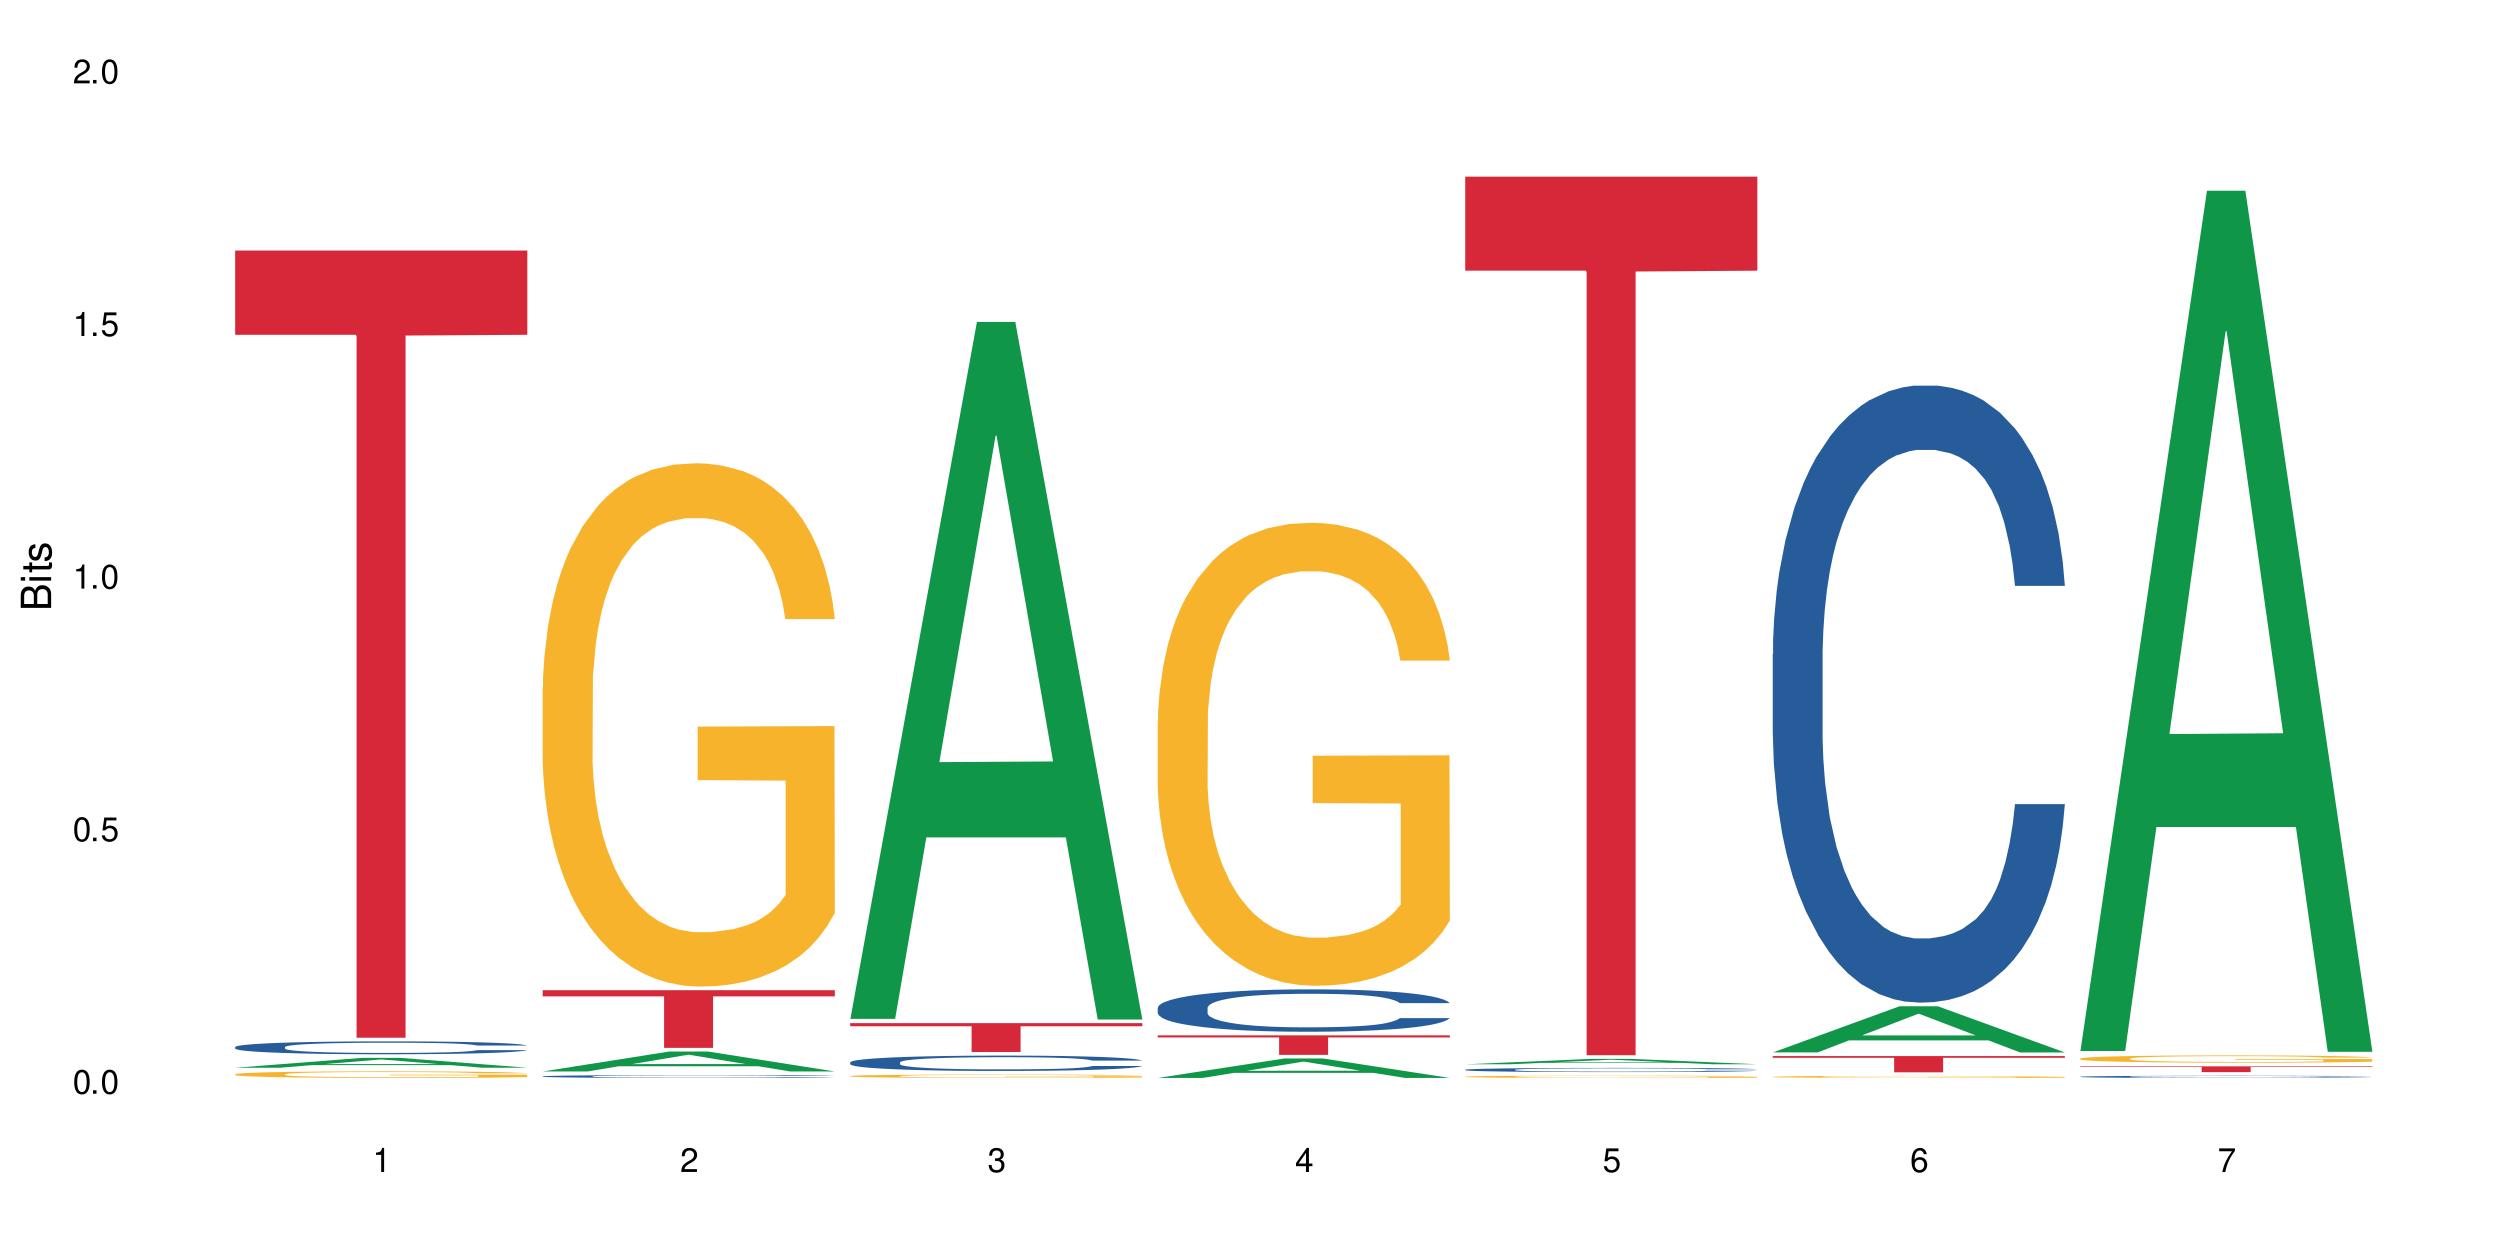
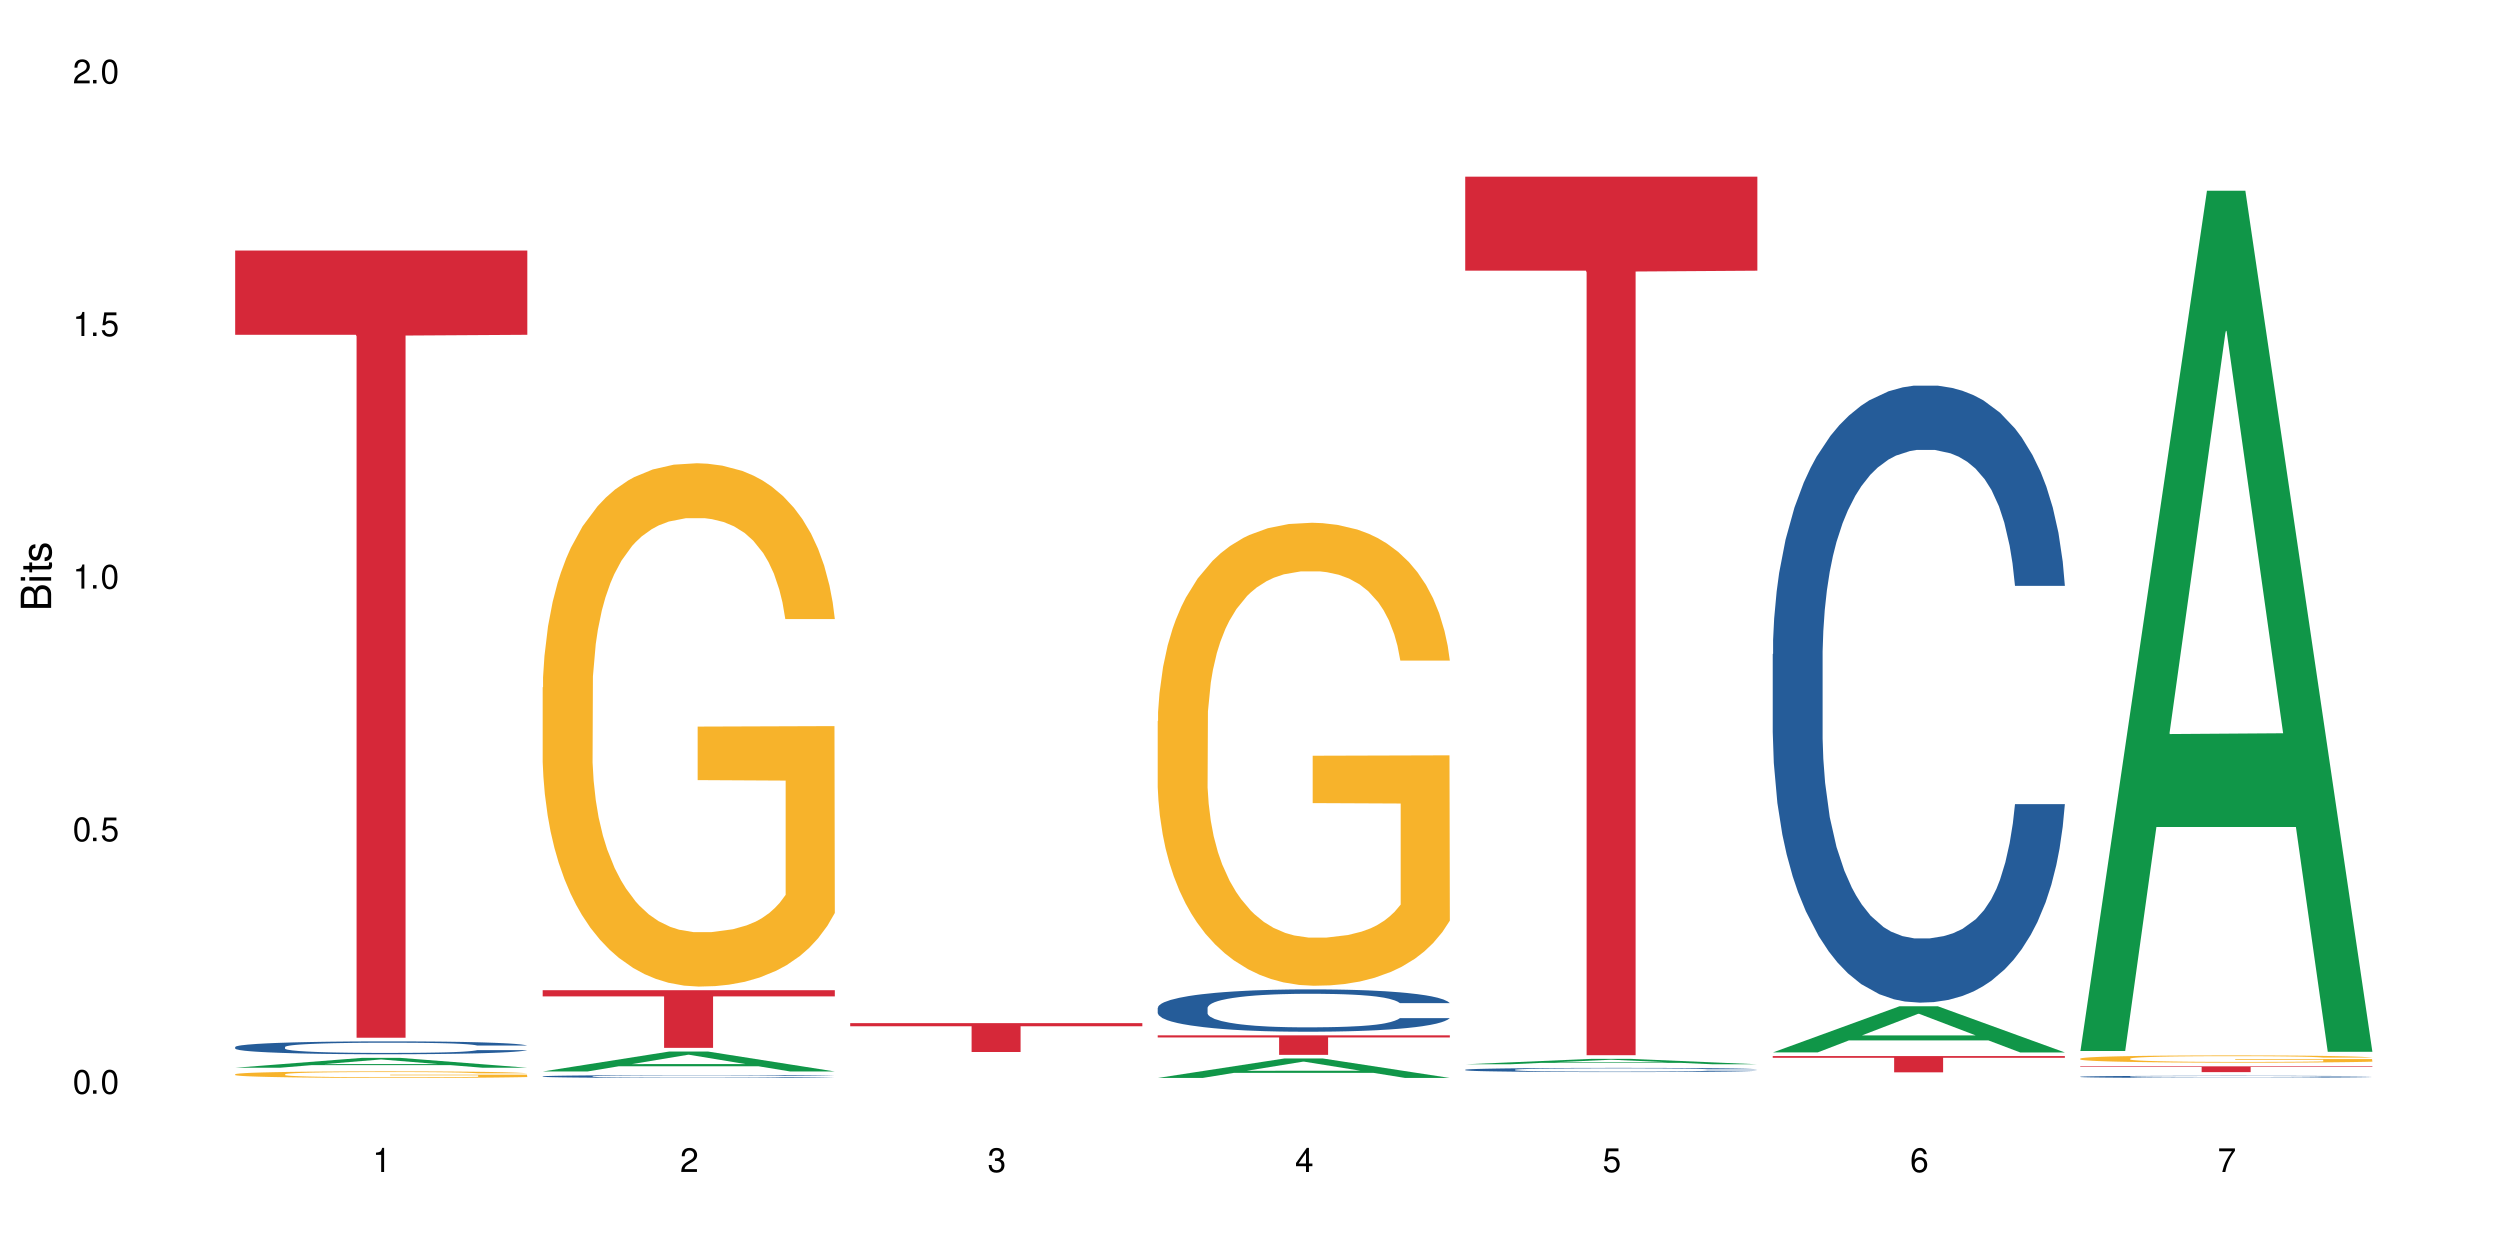
<svg xmlns="http://www.w3.org/2000/svg" xmlns:xlink="http://www.w3.org/1999/xlink" width="720" height="360" viewBox="0 0 720 360">
  <defs>
    <g>
      <g id="glyph-0-0">
</g>
      <g id="glyph-0-1">
        <path d="M 2.641 -6.938 C 2 -6.938 1.422 -6.656 1.078 -6.172 C 0.641 -5.562 0.406 -4.641 0.406 -3.359 C 0.406 -1.016 1.188 0.219 2.641 0.219 C 4.078 0.219 4.859 -1.016 4.859 -3.297 C 4.859 -4.641 4.656 -5.547 4.203 -6.172 C 3.844 -6.656 3.281 -6.938 2.641 -6.938 Z M 2.641 -6.188 C 3.547 -6.188 4 -5.25 4 -3.375 C 4 -1.406 3.562 -0.484 2.625 -0.484 C 1.734 -0.484 1.281 -1.438 1.281 -3.344 C 1.281 -5.25 1.734 -6.188 2.641 -6.188 Z M 2.641 -6.188 " />
      </g>
      <g id="glyph-0-2">
        <path d="M 1.828 -1 L 0.828 -1 L 0.828 0 L 1.828 0 Z M 1.828 -1 " />
      </g>
      <g id="glyph-0-3">
        <path d="M 4.562 -6.797 L 1.062 -6.797 L 0.547 -3.094 L 1.328 -3.094 C 1.719 -3.562 2.047 -3.734 2.578 -3.734 C 3.484 -3.734 4.062 -3.109 4.062 -2.094 C 4.062 -1.125 3.484 -0.531 2.578 -0.531 C 1.828 -0.531 1.375 -0.906 1.188 -1.672 L 0.328 -1.672 C 0.453 -1.109 0.547 -0.844 0.75 -0.594 C 1.125 -0.078 1.828 0.219 2.594 0.219 C 3.969 0.219 4.922 -0.781 4.922 -2.219 C 4.922 -3.562 4.031 -4.484 2.719 -4.484 C 2.25 -4.484 1.859 -4.359 1.469 -4.062 L 1.734 -5.969 L 4.562 -5.969 Z M 4.562 -6.797 " />
      </g>
      <g id="glyph-0-4">
        <path d="M 2.484 -4.938 L 2.484 0 L 3.328 0 L 3.328 -6.938 L 2.766 -6.938 C 2.469 -5.875 2.281 -5.734 0.984 -5.562 L 0.984 -4.938 Z M 2.484 -4.938 " />
      </g>
      <g id="glyph-0-5">
        <path d="M 4.859 -0.828 L 1.281 -0.828 C 1.359 -1.406 1.672 -1.781 2.5 -2.281 L 3.469 -2.828 C 4.406 -3.344 4.906 -4.062 4.906 -4.906 C 4.906 -5.484 4.672 -6.031 4.266 -6.406 C 3.859 -6.766 3.375 -6.938 2.719 -6.938 C 1.859 -6.938 1.219 -6.625 0.844 -6.031 C 0.609 -5.672 0.5 -5.234 0.484 -4.531 L 1.328 -4.531 C 1.359 -5.016 1.406 -5.281 1.531 -5.516 C 1.75 -5.938 2.188 -6.203 2.703 -6.203 C 3.469 -6.203 4.031 -5.641 4.031 -4.891 C 4.031 -4.344 3.719 -3.859 3.125 -3.516 L 2.234 -3 C 0.812 -2.172 0.406 -1.531 0.328 -0.016 L 4.859 -0.016 Z M 4.859 -0.828 " />
      </g>
      <g id="glyph-0-6">
        <path d="M 2.125 -3.188 L 2.578 -3.188 C 3.5 -3.188 3.984 -2.766 3.984 -1.922 C 3.984 -1.062 3.469 -0.531 2.594 -0.531 C 1.656 -0.531 1.203 -1 1.156 -2.016 L 0.312 -2.016 C 0.344 -1.453 0.438 -1.094 0.609 -0.781 C 0.953 -0.109 1.625 0.219 2.547 0.219 C 3.953 0.219 4.859 -0.625 4.859 -1.938 C 4.859 -2.828 4.516 -3.297 3.703 -3.594 C 4.344 -3.844 4.656 -4.328 4.656 -5.031 C 4.656 -6.219 3.875 -6.938 2.578 -6.938 C 1.203 -6.938 0.484 -6.172 0.453 -4.703 L 1.297 -4.703 C 1.312 -5.125 1.344 -5.359 1.453 -5.578 C 1.641 -5.969 2.062 -6.203 2.594 -6.203 C 3.344 -6.203 3.797 -5.75 3.797 -5 C 3.797 -4.516 3.609 -4.219 3.25 -4.047 C 3.016 -3.953 2.703 -3.922 2.125 -3.906 Z M 2.125 -3.188 " />
      </g>
      <g id="glyph-0-7">
        <path d="M 3.141 -1.672 L 3.141 0 L 3.984 0 L 3.984 -1.672 L 4.984 -1.672 L 4.984 -2.438 L 3.984 -2.438 L 3.984 -6.938 L 3.359 -6.938 L 0.266 -2.578 L 0.266 -1.672 Z M 3.141 -2.438 L 1 -2.438 L 3.141 -5.5 Z M 3.141 -2.438 " />
      </g>
      <g id="glyph-0-8">
        <path d="M 4.781 -5.125 C 4.609 -6.266 3.891 -6.938 2.844 -6.938 C 2.094 -6.938 1.422 -6.578 1.031 -5.953 C 0.594 -5.266 0.406 -4.422 0.406 -3.172 C 0.406 -2 0.578 -1.25 0.984 -0.641 C 1.359 -0.078 1.953 0.219 2.703 0.219 C 3.984 0.219 4.922 -0.75 4.922 -2.094 C 4.922 -3.375 4.062 -4.281 2.844 -4.281 C 2.172 -4.281 1.641 -4.031 1.281 -3.516 C 1.281 -5.234 1.828 -6.188 2.797 -6.188 C 3.391 -6.188 3.797 -5.797 3.938 -5.125 Z M 2.734 -3.531 C 3.547 -3.531 4.062 -2.953 4.062 -2.031 C 4.062 -1.156 3.484 -0.531 2.703 -0.531 C 1.922 -0.531 1.328 -1.188 1.328 -2.078 C 1.328 -2.938 1.906 -3.531 2.734 -3.531 Z M 2.734 -3.531 " />
      </g>
      <g id="glyph-0-9">
        <path d="M 4.984 -6.797 L 0.438 -6.797 L 0.438 -5.969 L 4.109 -5.969 C 2.5 -3.656 1.828 -2.234 1.328 0 L 2.219 0 C 2.594 -2.172 3.453 -4.047 4.984 -6.094 Z M 4.984 -6.797 " />
      </g>
      <g id="glyph-1-0">
</g>
      <g id="glyph-1-1">
        <path d="M 0 -0.953 L 0 -4.891 C 0 -5.719 -0.234 -6.344 -0.734 -6.797 C -1.188 -7.234 -1.812 -7.469 -2.5 -7.469 C -3.547 -7.469 -4.188 -7 -4.625 -5.875 C -4.984 -6.688 -5.625 -7.094 -6.531 -7.094 C -7.172 -7.094 -7.734 -6.859 -8.141 -6.391 C -8.562 -5.922 -8.75 -5.344 -8.75 -4.5 L -8.75 -0.953 Z M -4.984 -2.062 L -7.766 -2.062 L -7.766 -4.219 C -7.766 -4.844 -7.688 -5.203 -7.453 -5.5 C -7.219 -5.812 -6.859 -5.969 -6.375 -5.969 C -5.891 -5.969 -5.531 -5.812 -5.297 -5.5 C -5.062 -5.203 -4.984 -4.844 -4.984 -4.219 Z M -0.984 -2.062 L -4 -2.062 L -4 -4.781 C -4 -5.766 -3.438 -6.359 -2.484 -6.359 C -1.547 -6.359 -0.984 -5.766 -0.984 -4.781 Z M -0.984 -2.062 " />
      </g>
      <g id="glyph-1-2">
        <path d="M -6.281 -1.797 L -6.281 -0.797 L 0 -0.797 L 0 -1.797 Z M -8.75 -1.797 L -8.75 -0.797 L -7.484 -0.797 L -7.484 -1.797 Z M -8.75 -1.797 " />
      </g>
      <g id="glyph-1-3">
        <path d="M -6.281 -3.047 L -6.281 -2.016 L -8.016 -2.016 L -8.016 -1.016 L -6.281 -1.016 L -6.281 -0.172 L -5.469 -0.172 L -5.469 -1.016 L -0.719 -1.016 C -0.078 -1.016 0.281 -1.453 0.281 -2.234 C 0.281 -2.5 0.25 -2.719 0.188 -3.047 L -0.641 -3.047 C -0.609 -2.906 -0.594 -2.766 -0.594 -2.562 C -0.594 -2.141 -0.719 -2.016 -1.156 -2.016 L -5.469 -2.016 L -5.469 -3.047 Z M -6.281 -3.047 " />
      </g>
      <g id="glyph-1-4">
        <path d="M -4.531 -5.25 C -5.766 -5.25 -6.469 -4.422 -6.469 -2.969 C -6.469 -1.516 -5.719 -0.562 -4.547 -0.562 C -3.562 -0.562 -3.094 -1.062 -2.734 -2.562 L -2.516 -3.484 C -2.344 -4.188 -2.094 -4.469 -1.641 -4.469 C -1.047 -4.469 -0.641 -3.875 -0.641 -3 C -0.641 -2.453 -0.797 -2 -1.062 -1.75 C -1.25 -1.594 -1.422 -1.531 -1.875 -1.469 L -1.875 -0.406 C -0.422 -0.453 0.281 -1.266 0.281 -2.922 C 0.281 -4.5 -0.5 -5.516 -1.719 -5.516 C -2.656 -5.516 -3.172 -4.984 -3.469 -3.734 L -3.703 -2.766 C -3.891 -1.953 -4.156 -1.609 -4.594 -1.609 C -5.188 -1.609 -5.547 -2.125 -5.547 -2.938 C -5.547 -3.75 -5.203 -4.172 -4.531 -4.203 Z M -4.531 -5.25 " />
      </g>
    </g>
  </defs>
  <rect x="-72" y="-36" width="864" height="432" fill="rgb(100%, 100%, 100%)" fill-opacity="1" />
  <path fill-rule="nonzero" fill="rgb(6.275%, 58.824%, 28.235%)" fill-opacity="1" d="M 67.73 307.508 L 67.82 307.504 L 104.227 304.668 L 115.281 304.668 L 151.867 307.508 L 139.012 307.508 L 129.844 306.766 L 89.664 306.766 L 80.676 307.508 L 67.73 307.508 L 93.527 306.461 L 126.156 306.457 L 109.887 305.133 L 109.707 305.129 L 109.527 305.137 L 93.438 306.457 L 93.527 306.461 Z M 67.73 307.508 " />
  <path fill-rule="nonzero" fill="rgb(14.51%, 36.078%, 60%)" fill-opacity="1" d="M 67.73 301.531 L 67.832 301.527 L 67.832 301.445 L 68.141 301.316 L 68.859 301.156 L 69.578 301.043 L 71.426 300.844 L 73.988 300.648 L 76.656 300.5 L 78.605 300.41 L 80.352 300.344 L 84.352 300.219 L 86.918 300.156 L 89.688 300.098 L 93.074 300.039 L 95.535 300.004 L 101.078 299.949 L 105.18 299.926 L 108.363 299.918 L 115.238 299.918 L 119.34 299.93 L 122.316 299.949 L 125.598 299.973 L 128.371 300.004 L 133.191 300.078 L 137.5 300.176 L 139.449 300.23 L 142.527 300.336 L 144.891 300.438 L 146.531 300.523 L 148.379 300.648 L 150.02 300.801 L 151.25 300.977 L 151.867 301.121 L 137.5 301.121 L 136.785 300.984 L 135.961 300.879 L 134.422 300.742 L 132.883 300.645 L 130.73 300.543 L 128.781 300.48 L 126.113 300.414 L 123.754 300.375 L 121.289 300.344 L 118.93 300.324 L 114.414 300.305 L 109.184 300.305 L 107.234 300.309 L 103.23 300.336 L 101.078 300.359 L 98 300.41 L 95.844 300.453 L 93.281 300.52 L 91.535 300.578 L 89.379 300.668 L 87.84 300.746 L 86.098 300.855 L 85.07 300.941 L 84.148 301.035 L 83.328 301.148 L 82.711 301.266 L 82.301 301.391 L 82.094 301.516 L 82.094 302.039 L 82.301 302.16 L 82.812 302.305 L 84.148 302.512 L 86.098 302.691 L 88.355 302.832 L 90.508 302.934 L 91.742 302.984 L 93.383 303.035 L 95.945 303.105 L 99.641 303.172 L 101.797 303.199 L 105.078 303.227 L 108.465 303.242 L 112.98 303.242 L 116.98 303.227 L 119.648 303.211 L 122.418 303.184 L 126.215 303.125 L 128.574 303.07 L 130.629 303.008 L 132.168 302.941 L 133.191 302.887 L 134.73 302.781 L 135.961 302.668 L 136.887 302.547 L 137.5 302.434 L 151.867 302.434 L 151.25 302.57 L 150.328 302.699 L 149.402 302.801 L 147.969 302.918 L 146.324 303.023 L 143.965 303.141 L 142.016 303.219 L 139.449 303.305 L 137.09 303.371 L 134.527 303.426 L 130.73 303.496 L 128.266 303.527 L 125.598 303.559 L 122.418 303.586 L 118.418 303.609 L 114.109 303.625 L 110.105 303.629 L 105.797 303.621 L 102.617 303.605 L 98.41 303.574 L 93.176 303.516 L 89.379 303.449 L 86.406 303.387 L 83.84 303.316 L 80.969 303.227 L 77.273 303.078 L 75.016 302.961 L 73.477 302.867 L 71.734 302.734 L 70.5 302.617 L 69.066 302.426 L 68.039 302.188 L 67.73 302 Z M 67.73 301.531 " />
  <path fill-rule="nonzero" fill="rgb(96.863%, 70.196%, 16.863%)" fill-opacity="1" d="M 67.73 309.367 L 67.832 309.363 L 67.832 309.328 L 68.242 309.25 L 69.27 309.145 L 70.605 309.055 L 72.039 308.984 L 72.965 308.949 L 74.504 308.898 L 75.836 308.859 L 79.223 308.781 L 83.531 308.707 L 85.891 308.676 L 88.559 308.648 L 92.355 308.613 L 94.102 308.602 L 99.438 308.574 L 105.488 308.555 L 112.16 308.551 L 115.238 308.555 L 119.441 308.559 L 125.188 308.578 L 128.473 308.598 L 131.039 308.613 L 133.707 308.637 L 136.988 308.672 L 140.066 308.711 L 142.527 308.754 L 144.992 308.805 L 147.043 308.863 L 148.789 308.922 L 150.328 308.996 L 151.25 309.059 L 151.867 309.117 L 137.605 309.117 L 136.785 309.059 L 135.859 309.012 L 134.32 308.953 L 132.781 308.91 L 131.242 308.879 L 128.371 308.832 L 125.906 308.805 L 122.828 308.781 L 119.855 308.766 L 116.469 308.754 L 114.414 308.75 L 108.977 308.75 L 104.055 308.762 L 101.18 308.777 L 99.129 308.789 L 96.254 308.816 L 94.512 308.836 L 93.484 308.852 L 90.406 308.906 L 88.355 308.953 L 87.227 308.988 L 85.789 309.039 L 84.762 309.086 L 83.633 309.156 L 83.02 309.207 L 82.199 309.324 L 82.094 309.641 L 82.402 309.703 L 83.02 309.777 L 83.84 309.84 L 85.07 309.906 L 86.301 309.957 L 88.457 310.023 L 90.305 310.066 L 91.742 310.098 L 94.512 310.145 L 95.641 310.16 L 98.309 310.191 L 101.078 310.215 L 104.465 310.238 L 107.027 310.246 L 111.133 310.254 L 116.363 310.254 L 122.52 310.246 L 126.422 310.23 L 129.09 310.219 L 130.832 310.207 L 132.988 310.188 L 134.527 310.168 L 135.961 310.148 L 137.707 310.121 L 137.707 309.703 L 112.363 309.703 L 112.363 309.508 L 151.762 309.508 L 151.867 310.188 L 149.711 310.234 L 147.043 310.277 L 144.48 310.312 L 141.812 310.344 L 138.016 310.375 L 134.938 310.395 L 130.215 310.422 L 125.906 310.438 L 121.395 310.445 L 117.391 310.453 L 112.672 310.453 L 108.465 310.449 L 103.949 310.441 L 100.359 310.426 L 97.074 310.41 L 93.793 310.387 L 89.688 310.348 L 87.02 310.32 L 84.25 310.285 L 81.48 310.238 L 79.016 310.191 L 77.375 310.156 L 75.734 310.113 L 73.988 310.062 L 72.348 310.004 L 71.117 309.949 L 69.988 309.891 L 69.168 309.832 L 68.348 309.754 L 67.938 309.691 L 67.73 309.637 Z M 67.73 309.367 " />
  <path fill-rule="nonzero" fill="rgb(83.922%, 15.686%, 22.353%)" fill-opacity="1" d="M 67.73 72.152 L 151.867 72.152 L 151.867 96.422 L 116.801 96.637 L 116.801 298.875 L 102.695 298.875 L 102.695 96.848 L 102.488 96.422 L 67.73 96.422 Z M 67.73 72.152 " />
  <path fill-rule="nonzero" fill="rgb(6.275%, 58.824%, 28.235%)" fill-opacity="1" d="M 156.293 308.578 L 156.383 308.574 L 192.789 302.832 L 203.844 302.832 L 240.43 308.586 L 227.574 308.586 L 218.406 307.082 L 178.227 307.082 L 169.238 308.578 L 156.293 308.578 L 182.094 306.461 L 214.723 306.457 L 198.453 303.773 L 198.273 303.766 L 198.094 303.781 L 182.004 306.457 L 182.094 306.461 Z M 156.293 308.578 " />
  <path fill-rule="nonzero" fill="rgb(14.51%, 36.078%, 60%)" fill-opacity="1" d="M 156.293 309.988 L 156.398 309.984 L 156.398 309.969 L 156.703 309.938 L 157.422 309.902 L 158.141 309.879 L 159.988 309.832 L 162.555 309.789 L 165.223 309.758 L 167.172 309.738 L 168.914 309.723 L 172.918 309.695 L 175.48 309.68 L 178.25 309.668 L 181.637 309.656 L 184.102 309.648 L 189.641 309.637 L 193.746 309.629 L 207.902 309.629 L 210.879 309.633 L 214.164 309.641 L 216.934 309.648 L 221.754 309.664 L 226.066 309.684 L 228.016 309.695 L 231.094 309.719 L 233.453 309.742 L 235.094 309.762 L 236.941 309.789 L 238.582 309.824 L 239.812 309.863 L 240.43 309.895 L 226.066 309.895 L 225.348 309.867 L 224.527 309.844 L 222.988 309.812 L 221.449 309.789 L 219.293 309.766 L 217.344 309.754 L 214.676 309.738 L 212.316 309.73 L 209.855 309.723 L 207.492 309.719 L 202.98 309.715 L 195.797 309.715 L 191.797 309.723 L 189.641 309.727 L 186.562 309.738 L 184.406 309.746 L 181.844 309.762 L 180.098 309.773 L 177.945 309.793 L 176.406 309.812 L 174.66 309.836 L 173.633 309.855 L 172.711 309.875 L 171.891 309.902 L 171.273 309.93 L 170.863 309.957 L 170.66 309.984 L 170.66 310.102 L 170.863 310.129 L 171.379 310.16 L 172.711 310.207 L 174.66 310.246 L 176.918 310.277 L 179.074 310.301 L 180.305 310.309 L 181.945 310.324 L 184.512 310.336 L 188.203 310.352 L 190.359 310.359 L 193.641 310.363 L 197.027 310.367 L 201.543 310.367 L 205.543 310.363 L 208.211 310.359 L 210.98 310.355 L 214.777 310.344 L 217.137 310.328 L 219.191 310.316 L 220.73 310.301 L 221.754 310.289 L 223.293 310.266 L 224.527 310.238 L 225.449 310.215 L 226.066 310.188 L 240.43 310.188 L 239.812 310.219 L 238.891 310.246 L 237.969 310.27 L 236.531 310.297 L 234.891 310.32 L 232.527 310.348 L 230.578 310.363 L 228.016 310.383 L 225.656 310.395 L 223.09 310.41 L 219.293 310.426 L 216.832 310.434 L 214.164 310.438 L 210.98 310.445 L 206.98 310.449 L 202.672 310.453 L 194.359 310.453 L 191.18 310.449 L 186.973 310.441 L 181.738 310.43 L 177.945 310.414 L 174.969 310.398 L 172.402 310.387 L 169.531 310.363 L 165.836 310.332 L 163.578 310.305 L 162.039 310.285 L 160.297 310.254 L 159.066 310.23 L 157.629 310.188 L 156.602 310.133 L 156.293 310.09 Z M 156.293 309.988 " />
  <path fill-rule="nonzero" fill="rgb(96.863%, 70.196%, 16.863%)" fill-opacity="1" d="M 156.293 197.969 L 156.398 197.832 L 156.398 195.078 L 156.809 188.883 L 157.832 180.352 L 159.168 173.332 L 160.605 167.824 L 161.527 164.934 L 163.066 160.805 L 164.398 157.777 L 167.785 151.582 L 172.094 145.801 L 174.457 143.324 L 177.121 140.984 L 180.918 138.367 L 182.664 137.402 L 188 135.203 L 194.051 133.824 L 200.723 133.41 L 203.801 133.551 L 208.008 134.102 L 213.754 135.613 L 217.035 136.992 L 219.602 138.367 L 222.27 140.156 L 225.551 142.91 L 228.629 146.215 L 231.094 149.516 L 233.555 153.645 L 235.605 158.051 L 237.352 162.867 L 238.891 168.648 L 239.812 173.469 L 240.43 178.285 L 226.168 178.285 L 225.348 173.469 L 224.422 169.75 L 222.883 165.207 L 221.344 161.906 L 219.805 159.289 L 216.934 155.711 L 214.473 153.508 L 211.395 151.582 L 208.418 150.344 L 205.031 149.516 L 202.98 149.242 L 197.543 149.242 L 192.617 150.207 L 189.742 151.305 L 187.691 152.406 L 184.816 154.473 L 183.074 156.125 L 182.047 157.227 L 178.969 161.492 L 176.918 165.348 L 175.789 167.961 L 174.352 172.09 L 173.328 175.809 L 172.199 181.312 L 171.582 185.441 L 170.762 194.805 L 170.66 219.582 L 170.965 224.812 L 171.582 230.453 L 172.402 235.41 L 173.633 240.641 L 174.867 244.633 L 177.02 250 L 178.867 253.578 L 180.305 255.918 L 183.074 259.637 L 184.203 260.875 L 186.871 263.352 L 189.641 265.281 L 193.027 266.93 L 195.59 267.758 L 199.695 268.445 L 204.93 268.445 L 211.086 267.621 L 214.984 266.52 L 217.652 265.418 L 219.395 264.453 L 221.551 262.941 L 223.09 261.562 L 224.527 260.051 L 226.27 257.711 L 226.27 224.812 L 200.926 224.672 L 200.926 209.258 L 240.328 209.117 L 240.43 262.941 L 238.273 266.656 L 235.605 270.234 L 233.043 272.988 L 230.375 275.328 L 226.578 277.945 L 223.5 279.594 L 218.781 281.523 L 214.473 282.762 L 209.957 283.586 L 205.953 284 L 201.234 284.137 L 197.027 283.863 L 192.512 283.035 L 188.922 281.934 L 185.641 280.559 L 182.355 278.77 L 178.25 275.879 L 175.582 273.539 L 172.812 270.648 L 170.043 267.207 L 167.582 263.492 L 165.938 260.602 L 164.297 257.297 L 162.555 253.168 L 160.91 248.488 L 159.68 244.219 L 158.551 239.402 L 157.73 234.859 L 156.91 228.664 L 156.5 223.711 L 156.293 219.441 Z M 156.293 197.969 " />
  <path fill-rule="nonzero" fill="rgb(83.922%, 15.686%, 22.353%)" fill-opacity="1" d="M 156.293 285.18 L 240.43 285.18 L 240.43 286.957 L 205.363 286.973 L 205.363 301.789 L 191.258 301.789 L 191.258 286.988 L 191.051 286.957 L 156.293 286.957 Z M 156.293 285.18 " />
-   <path fill-rule="nonzero" fill="rgb(6.275%, 58.824%, 28.235%)" fill-opacity="1" d="M 244.859 293.438 L 244.949 293.246 L 281.352 92.719 L 292.41 92.719 L 328.992 293.625 L 316.141 293.625 L 306.969 241.18 L 266.789 241.18 L 257.801 293.438 L 244.859 293.438 L 270.656 219.488 L 303.285 219.297 L 287.016 125.543 L 286.836 125.352 L 286.656 125.918 L 270.566 219.297 L 270.656 219.488 Z M 244.859 293.438 " />
-   <path fill-rule="nonzero" fill="rgb(14.51%, 36.078%, 60%)" fill-opacity="1" d="M 244.859 305.941 L 244.961 305.938 L 244.961 305.84 L 245.27 305.688 L 245.988 305.492 L 246.703 305.359 L 248.551 305.121 L 251.117 304.891 L 253.785 304.715 L 255.734 304.609 L 257.477 304.527 L 261.48 304.379 L 264.043 304.301 L 266.816 304.234 L 270.199 304.164 L 272.664 304.125 L 278.203 304.059 L 282.309 304.031 L 285.488 304.02 L 292.363 304.02 L 296.469 304.035 L 299.441 304.055 L 302.727 304.09 L 305.496 304.125 L 310.32 304.215 L 314.629 304.328 L 316.578 304.391 L 319.656 304.516 L 322.016 304.637 L 323.656 304.742 L 325.504 304.891 L 327.145 305.074 L 328.379 305.281 L 328.992 305.453 L 314.629 305.453 L 313.91 305.293 L 313.09 305.168 L 311.551 305 L 310.012 304.883 L 307.855 304.766 L 305.906 304.691 L 303.238 304.613 L 300.879 304.566 L 298.418 304.527 L 296.059 304.504 L 291.543 304.48 L 286.309 304.48 L 284.359 304.488 L 280.359 304.52 L 278.203 304.551 L 275.125 304.605 L 272.973 304.656 L 270.406 304.738 L 268.66 304.809 L 266.508 304.914 L 264.969 305.004 L 263.223 305.137 L 262.199 305.238 L 261.273 305.352 L 260.453 305.484 L 259.84 305.629 L 259.426 305.777 L 259.223 305.922 L 259.223 306.547 L 259.426 306.691 L 259.941 306.863 L 261.273 307.109 L 263.223 307.324 L 265.48 307.492 L 267.637 307.613 L 268.867 307.672 L 270.508 307.734 L 273.074 307.816 L 276.77 307.898 L 278.922 307.93 L 282.207 307.961 L 285.59 307.977 L 290.105 307.977 L 294.109 307.961 L 296.773 307.941 L 299.547 307.91 L 303.344 307.84 L 305.703 307.777 L 307.754 307.699 L 309.293 307.621 L 310.32 307.559 L 311.859 307.434 L 313.09 307.293 L 314.012 307.152 L 314.629 307.016 L 328.992 307.016 L 328.379 307.18 L 327.453 307.336 L 326.531 307.453 L 325.094 307.594 L 323.453 307.719 L 321.094 307.859 L 319.145 307.953 L 316.578 308.055 L 314.219 308.129 L 311.652 308.199 L 307.855 308.281 L 305.395 308.32 L 302.727 308.355 L 299.547 308.391 L 295.543 308.418 L 291.234 308.434 L 287.234 308.438 L 282.926 308.43 L 279.742 308.414 L 275.535 308.379 L 270.305 308.305 L 266.508 308.227 L 263.531 308.152 L 260.965 308.07 L 258.094 307.961 L 254.398 307.785 L 252.145 307.645 L 250.605 307.531 L 248.859 307.375 L 247.629 307.234 L 246.191 307.008 L 245.164 306.723 L 244.859 306.5 Z M 244.859 305.941 " />
-   <path fill-rule="nonzero" fill="rgb(96.863%, 70.196%, 16.863%)" fill-opacity="1" d="M 244.859 309.898 L 244.961 309.895 L 244.961 309.879 L 245.371 309.84 L 246.398 309.785 L 247.73 309.738 L 249.168 309.703 L 250.09 309.684 L 251.629 309.656 L 252.965 309.637 L 256.348 309.598 L 260.66 309.559 L 263.02 309.543 L 265.688 309.527 L 269.484 309.512 L 271.227 309.508 L 276.562 309.492 L 282.617 309.484 L 289.285 309.48 L 292.363 309.48 L 296.57 309.484 L 302.316 309.496 L 305.598 309.504 L 308.164 309.512 L 310.832 309.523 L 314.117 309.543 L 317.195 309.562 L 322.117 309.609 L 324.172 309.641 L 325.914 309.672 L 327.453 309.707 L 328.379 309.738 L 328.992 309.77 L 314.73 309.77 L 313.91 309.738 L 312.988 309.715 L 311.449 309.688 L 309.91 309.664 L 308.371 309.648 L 305.496 309.625 L 303.035 309.609 L 299.957 309.598 L 296.98 309.59 L 293.594 309.586 L 291.543 309.582 L 286.105 309.582 L 281.18 309.59 L 278.309 309.598 L 276.254 309.602 L 273.383 309.617 L 271.637 309.625 L 270.613 309.633 L 267.535 309.66 L 265.48 309.688 L 264.352 309.703 L 262.918 309.73 L 261.891 309.754 L 260.762 309.789 L 260.145 309.816 L 259.324 309.875 L 259.223 310.035 L 259.531 310.07 L 260.145 310.105 L 260.965 310.141 L 262.199 310.172 L 263.43 310.199 L 265.582 310.234 L 267.43 310.258 L 268.867 310.273 L 271.637 310.297 L 272.766 310.305 L 275.434 310.32 L 278.203 310.332 L 281.59 310.344 L 284.156 310.348 L 288.258 310.352 L 293.492 310.352 L 299.648 310.348 L 303.547 310.34 L 306.215 310.332 L 307.961 310.328 L 310.113 310.316 L 311.652 310.309 L 313.09 310.297 L 314.832 310.281 L 314.832 310.07 L 289.492 310.07 L 289.492 309.969 L 328.891 309.969 L 328.992 310.316 L 326.84 310.34 L 324.172 310.363 L 321.605 310.383 L 318.938 310.398 L 315.141 310.414 L 312.062 310.426 L 307.344 310.438 L 303.035 310.445 L 298.52 310.449 L 294.52 310.453 L 285.59 310.453 L 281.078 310.445 L 277.484 310.441 L 274.203 310.43 L 270.918 310.418 L 266.816 310.402 L 264.148 310.387 L 261.379 310.367 L 258.605 310.344 L 256.145 310.32 L 254.504 310.301 L 252.859 310.281 L 251.117 310.254 L 249.477 310.223 L 248.242 310.195 L 247.113 310.164 L 246.293 310.137 L 245.473 310.094 L 245.062 310.062 L 244.859 310.035 Z M 244.859 309.898 " />
  <path fill-rule="nonzero" fill="rgb(83.922%, 15.686%, 22.353%)" fill-opacity="1" d="M 244.859 294.668 L 328.992 294.668 L 328.992 295.559 L 293.93 295.566 L 293.93 302.977 L 279.82 302.977 L 279.82 295.574 L 279.617 295.559 L 244.859 295.559 Z M 244.859 294.668 " />
  <path fill-rule="nonzero" fill="rgb(6.275%, 58.824%, 28.235%)" fill-opacity="1" d="M 333.422 310.449 L 333.512 310.441 L 369.914 304.84 L 380.973 304.84 L 417.555 310.453 L 404.703 310.453 L 395.535 308.988 L 355.355 308.988 L 346.363 310.449 L 333.422 310.449 L 359.219 308.383 L 391.848 308.375 L 375.578 305.758 L 375.398 305.75 L 375.219 305.766 L 359.129 308.375 L 359.219 308.383 Z M 333.422 310.449 " />
  <path fill-rule="nonzero" fill="rgb(14.51%, 36.078%, 60%)" fill-opacity="1" d="M 333.422 290.254 L 333.523 290.242 L 333.523 289.973 L 333.832 289.551 L 334.551 289.016 L 335.27 288.648 L 337.113 287.988 L 339.68 287.355 L 342.348 286.863 L 344.297 286.574 L 346.043 286.352 L 350.043 285.938 L 352.609 285.727 L 355.379 285.539 L 358.766 285.348 L 361.227 285.234 L 366.766 285.059 L 370.871 284.98 L 374.051 284.945 L 380.926 284.945 L 385.031 284.992 L 388.008 285.047 L 391.289 285.137 L 394.059 285.234 L 398.883 285.48 L 403.191 285.793 L 405.141 285.973 L 408.219 286.316 L 410.578 286.652 L 412.223 286.941 L 414.066 287.355 L 415.711 287.855 L 416.941 288.426 L 417.555 288.902 L 403.191 288.902 L 402.473 288.457 L 401.652 288.113 L 400.113 287.656 L 398.574 287.332 L 396.422 287.008 L 394.469 286.797 L 391.805 286.586 L 389.441 286.453 L 386.98 286.352 L 384.621 286.285 L 380.105 286.219 L 374.875 286.219 L 372.922 286.238 L 368.922 286.328 L 366.766 286.406 L 363.688 286.562 L 361.535 286.707 L 358.969 286.93 L 357.227 287.121 L 355.07 287.41 L 353.531 287.668 L 351.789 288.035 L 350.762 288.312 L 349.836 288.625 L 349.016 288.992 L 348.402 289.383 L 347.992 289.797 L 347.785 290.195 L 347.785 291.926 L 347.992 292.324 L 348.504 292.793 L 349.836 293.473 L 351.789 294.062 L 354.043 294.531 L 356.199 294.867 L 357.43 295.023 L 359.07 295.199 L 361.637 295.426 L 365.332 295.648 L 367.484 295.734 L 370.77 295.824 L 374.156 295.871 L 378.668 295.871 L 382.672 295.824 L 385.34 295.77 L 388.109 295.68 L 391.906 295.492 L 394.266 295.312 L 396.316 295.102 L 397.855 294.891 L 398.883 294.711 L 400.422 294.363 L 401.652 293.984 L 402.578 293.598 L 403.191 293.219 L 417.555 293.219 L 416.941 293.664 L 416.016 294.098 L 415.094 294.422 L 413.656 294.812 L 412.016 295.156 L 409.656 295.547 L 407.707 295.805 L 405.141 296.082 L 402.781 296.293 L 400.215 296.484 L 396.422 296.707 L 393.957 296.816 L 391.289 296.918 L 388.109 297.008 L 384.109 297.086 L 379.797 297.129 L 375.797 297.141 L 371.488 297.117 L 368.305 297.074 L 364.102 296.973 L 358.867 296.773 L 355.07 296.562 L 352.094 296.348 L 349.531 296.125 L 346.656 295.824 L 342.965 295.336 L 340.707 294.957 L 339.168 294.645 L 337.422 294.211 L 336.191 293.82 L 334.754 293.195 L 333.73 292.402 L 333.422 291.789 Z M 333.422 290.254 " />
  <path fill-rule="nonzero" fill="rgb(96.863%, 70.196%, 16.863%)" fill-opacity="1" d="M 333.422 207.668 L 333.523 207.543 L 333.523 205.109 L 333.934 199.629 L 334.961 192.078 L 336.293 185.867 L 337.73 180.996 L 338.652 178.438 L 340.191 174.785 L 341.527 172.105 L 344.914 166.625 L 349.223 161.512 L 351.582 159.316 L 354.25 157.246 L 358.047 154.934 L 359.789 154.082 L 365.125 152.133 L 371.18 150.914 L 377.848 150.551 L 380.926 150.672 L 385.133 151.16 L 390.879 152.496 L 394.164 153.715 L 396.727 154.934 L 399.395 156.516 L 402.68 158.953 L 405.758 161.875 L 408.219 164.797 L 410.684 168.453 L 412.734 172.348 L 414.477 176.609 L 416.016 181.727 L 416.941 185.988 L 417.555 190.25 L 403.293 190.25 L 402.473 185.988 L 401.551 182.699 L 400.012 178.684 L 398.473 175.758 L 396.934 173.445 L 394.059 170.277 L 391.598 168.328 L 388.52 166.625 L 385.543 165.527 L 382.156 164.797 L 380.105 164.555 L 374.668 164.555 L 369.742 165.406 L 366.871 166.383 L 364.816 167.355 L 361.945 169.184 L 360.199 170.645 L 359.176 171.617 L 356.098 175.395 L 354.043 178.805 L 352.914 181.117 L 351.48 184.77 L 350.453 188.059 L 349.324 192.93 L 348.711 196.586 L 347.887 204.867 L 347.785 226.785 L 348.094 231.414 L 348.711 236.406 L 349.531 240.793 L 350.762 245.418 L 351.992 248.953 L 354.148 253.703 L 355.992 256.867 L 357.43 258.938 L 360.199 262.227 L 361.328 263.324 L 363.996 265.516 L 366.766 267.219 L 370.152 268.68 L 372.719 269.41 L 376.824 270.02 L 382.055 270.02 L 388.211 269.289 L 392.109 268.316 L 394.777 267.34 L 396.523 266.488 L 398.676 265.148 L 400.215 263.93 L 401.652 262.59 L 403.398 260.52 L 403.398 231.414 L 378.055 231.293 L 378.055 217.652 L 417.453 217.531 L 417.555 265.148 L 415.402 268.438 L 412.734 271.605 L 410.168 274.039 L 407.5 276.109 L 403.703 278.422 L 400.625 279.887 L 395.906 281.59 L 391.598 282.688 L 387.082 283.418 L 383.082 283.781 L 378.363 283.902 L 374.156 283.66 L 369.641 282.93 L 366.051 281.957 L 362.766 280.738 L 359.484 279.156 L 355.379 276.598 L 352.711 274.527 L 349.941 271.969 L 347.172 268.926 L 344.707 265.637 L 343.066 263.078 L 341.426 260.156 L 339.68 256.504 L 338.039 252.363 L 336.809 248.586 L 335.68 244.324 L 334.859 240.305 L 334.035 234.824 L 333.625 230.441 L 333.422 226.664 Z M 333.422 207.668 " />
  <path fill-rule="nonzero" fill="rgb(83.922%, 15.686%, 22.353%)" fill-opacity="1" d="M 333.422 298.184 L 417.555 298.184 L 417.555 298.785 L 382.492 298.789 L 382.492 303.797 L 368.383 303.797 L 368.383 298.793 L 368.18 298.785 L 333.422 298.785 Z M 333.422 298.184 " />
  <path fill-rule="nonzero" fill="rgb(6.275%, 58.824%, 28.235%)" fill-opacity="1" d="M 421.984 306.512 L 422.074 306.512 L 458.48 304.949 L 469.535 304.949 L 506.121 306.512 L 493.266 306.512 L 484.098 306.105 L 443.918 306.105 L 434.93 306.512 L 421.984 306.512 L 447.781 305.938 L 480.41 305.934 L 464.141 305.203 L 463.961 305.203 L 463.781 305.207 L 447.691 305.934 L 447.781 305.938 Z M 421.984 306.512 " />
  <path fill-rule="nonzero" fill="rgb(14.51%, 36.078%, 60%)" fill-opacity="1" d="M 421.984 308.078 L 422.086 308.078 L 422.086 308.051 L 422.395 308.008 L 423.113 307.957 L 423.832 307.922 L 425.68 307.855 L 428.242 307.793 L 430.91 307.746 L 432.859 307.715 L 434.605 307.695 L 438.605 307.652 L 441.172 307.633 L 443.941 307.613 L 447.328 307.594 L 449.789 307.582 L 455.332 307.566 L 459.434 307.559 L 462.617 307.555 L 469.488 307.555 L 473.594 307.559 L 476.57 307.566 L 479.852 307.574 L 482.625 307.582 L 487.445 307.609 L 491.754 307.641 L 493.703 307.656 L 496.781 307.691 L 499.145 307.723 L 500.785 307.754 L 502.633 307.793 L 504.273 307.844 L 505.504 307.898 L 506.121 307.945 L 491.754 307.945 L 491.035 307.902 L 490.215 307.867 L 488.676 307.824 L 487.137 307.789 L 484.984 307.758 L 483.035 307.738 L 480.367 307.719 L 478.008 307.703 L 475.543 307.695 L 473.184 307.688 L 468.668 307.68 L 463.438 307.68 L 461.488 307.684 L 457.484 307.691 L 455.332 307.699 L 452.254 307.715 L 450.098 307.73 L 447.531 307.75 L 445.789 307.77 L 443.633 307.797 L 442.094 307.824 L 440.352 307.859 L 439.324 307.887 L 438.402 307.918 L 437.582 307.953 L 436.965 307.992 L 436.555 308.035 L 436.348 308.074 L 436.348 308.242 L 436.555 308.281 L 437.066 308.328 L 438.402 308.395 L 440.352 308.453 L 442.609 308.5 L 444.762 308.535 L 445.992 308.547 L 447.637 308.566 L 450.199 308.59 L 453.895 308.609 L 456.051 308.617 L 459.332 308.629 L 462.719 308.633 L 467.234 308.633 L 471.234 308.629 L 473.902 308.621 L 476.672 308.613 L 480.469 308.594 L 482.828 308.578 L 484.879 308.555 L 486.418 308.535 L 487.445 308.52 L 488.984 308.484 L 490.215 308.445 L 491.141 308.406 L 491.754 308.371 L 506.121 308.371 L 505.504 308.414 L 504.582 308.457 L 503.656 308.488 L 502.223 308.527 L 500.578 308.562 L 498.219 308.602 L 496.27 308.625 L 493.703 308.652 L 491.344 308.676 L 488.781 308.691 L 484.984 308.715 L 482.52 308.727 L 479.852 308.734 L 476.672 308.746 L 472.672 308.75 L 468.363 308.758 L 464.359 308.758 L 460.051 308.754 L 456.871 308.75 L 452.664 308.742 L 447.43 308.723 L 443.633 308.699 L 440.66 308.68 L 438.094 308.656 L 435.219 308.629 L 431.527 308.578 L 429.27 308.543 L 427.73 308.512 L 425.984 308.469 L 424.754 308.43 L 423.32 308.367 L 422.293 308.289 L 421.984 308.23 Z M 421.984 308.078 " />
-   <path fill-rule="nonzero" fill="rgb(96.863%, 70.196%, 16.863%)" fill-opacity="1" d="M 421.984 310.078 L 422.086 310.078 L 422.086 310.066 L 422.496 310.039 L 423.523 310.004 L 424.859 309.973 L 426.293 309.949 L 427.219 309.938 L 428.758 309.918 L 430.09 309.906 L 433.477 309.879 L 437.785 309.855 L 440.145 309.844 L 442.812 309.832 L 446.609 309.82 L 448.355 309.816 L 453.688 309.809 L 459.742 309.801 L 469.488 309.801 L 473.695 309.805 L 479.441 309.809 L 482.727 309.816 L 485.293 309.82 L 487.957 309.828 L 491.242 309.84 L 494.32 309.855 L 496.781 309.871 L 499.246 309.887 L 501.297 309.906 L 503.043 309.926 L 504.582 309.953 L 505.504 309.973 L 506.121 309.996 L 491.859 309.996 L 491.035 309.973 L 490.113 309.957 L 488.574 309.938 L 487.035 309.922 L 485.496 309.914 L 482.625 309.898 L 480.16 309.887 L 477.082 309.879 L 474.105 309.875 L 470.723 309.871 L 468.668 309.867 L 463.23 309.867 L 458.305 309.871 L 455.434 309.879 L 453.383 309.883 L 450.508 309.891 L 448.766 309.898 L 447.738 309.902 L 444.66 309.922 L 442.609 309.938 L 441.48 309.949 L 440.043 309.969 L 439.016 309.984 L 437.887 310.008 L 437.273 310.027 L 436.453 310.066 L 436.348 310.172 L 436.656 310.195 L 437.273 310.223 L 438.094 310.242 L 439.324 310.266 L 440.555 310.281 L 442.711 310.305 L 444.559 310.32 L 445.992 310.332 L 448.766 310.348 L 449.895 310.352 L 452.562 310.363 L 455.332 310.371 L 458.715 310.379 L 461.281 310.383 L 465.387 310.387 L 470.617 310.387 L 476.773 310.383 L 480.676 310.379 L 483.34 310.371 L 485.086 310.367 L 487.242 310.363 L 488.781 310.355 L 490.215 310.348 L 491.961 310.34 L 491.961 310.195 L 466.617 310.195 L 466.617 310.129 L 506.016 310.129 L 506.121 310.363 L 503.965 310.379 L 501.297 310.395 L 498.73 310.406 L 496.066 310.414 L 492.27 310.426 L 489.191 310.434 L 484.469 310.441 L 480.16 310.449 L 475.645 310.453 L 462.719 310.453 L 458.203 310.449 L 454.613 310.445 L 451.328 310.438 L 448.047 310.43 L 443.941 310.418 L 441.273 310.406 L 438.504 310.395 L 435.734 310.379 L 433.27 310.363 L 431.629 310.352 L 429.988 310.336 L 428.242 310.32 L 426.602 310.301 L 425.371 310.281 L 424.242 310.258 L 423.422 310.238 L 422.602 310.215 L 422.191 310.191 L 421.984 310.172 Z M 421.984 310.078 " />
  <path fill-rule="nonzero" fill="rgb(83.922%, 15.686%, 22.353%)" fill-opacity="1" d="M 421.984 50.871 L 506.121 50.871 L 506.121 77.957 L 471.055 78.195 L 471.055 303.906 L 456.945 303.906 L 456.945 78.434 L 456.742 77.957 L 421.984 77.957 Z M 421.984 50.871 " />
  <path fill-rule="nonzero" fill="rgb(6.275%, 58.824%, 28.235%)" fill-opacity="1" d="M 510.547 303.098 L 510.637 303.086 L 547.043 289.809 L 558.098 289.809 L 594.684 303.109 L 581.828 303.109 L 572.66 299.637 L 532.48 299.637 L 523.492 303.098 L 510.547 303.098 L 536.348 298.203 L 568.977 298.188 L 552.707 291.98 L 552.527 291.969 L 552.348 292.008 L 536.258 298.188 L 536.348 298.203 Z M 510.547 303.098 " />
  <path fill-rule="nonzero" fill="rgb(14.51%, 36.078%, 60%)" fill-opacity="1" d="M 510.547 188.383 L 510.652 188.223 L 510.652 184.324 L 510.957 178.152 L 511.676 170.355 L 512.395 164.992 L 514.242 155.41 L 516.809 146.152 L 519.473 139.004 L 521.426 134.781 L 523.168 131.531 L 527.168 125.523 L 529.734 122.438 L 532.504 119.676 L 535.891 116.914 L 538.355 115.289 L 543.895 112.691 L 548 111.555 L 551.18 111.066 L 558.055 111.066 L 562.156 111.715 L 565.133 112.527 L 568.418 113.828 L 571.188 115.289 L 576.008 118.863 L 580.32 123.41 L 582.27 126.012 L 585.348 131.047 L 587.707 135.918 L 589.348 140.141 L 591.195 146.152 L 592.836 153.461 L 594.066 161.746 L 594.684 168.73 L 580.32 168.73 L 579.602 162.23 L 578.781 157.195 L 577.242 150.535 L 575.703 145.828 L 573.547 141.117 L 571.598 138.031 L 568.93 134.945 L 566.57 132.996 L 564.105 131.531 L 561.746 130.559 L 557.234 129.582 L 552 129.582 L 550.051 129.91 L 546.051 131.207 L 543.895 132.344 L 540.816 134.617 L 538.66 136.73 L 536.098 139.98 L 534.352 142.742 L 532.199 146.965 L 530.66 150.699 L 528.914 156.059 L 527.887 160.121 L 526.965 164.668 L 526.145 170.027 L 525.527 175.715 L 525.117 181.723 L 524.914 187.57 L 524.914 212.75 L 525.117 218.598 L 525.629 225.418 L 526.965 235.328 L 528.914 243.934 L 531.172 250.758 L 533.324 255.629 L 534.559 257.902 L 536.199 260.504 L 538.766 263.75 L 542.457 267 L 544.613 268.301 L 547.895 269.598 L 551.281 270.25 L 555.797 270.25 L 559.797 269.598 L 562.465 268.785 L 565.234 267.488 L 569.031 264.727 L 571.391 262.129 L 573.445 259.043 L 574.984 255.953 L 576.008 253.355 L 577.547 248.32 L 578.781 242.797 L 579.703 237.113 L 580.32 231.59 L 594.684 231.59 L 594.066 238.086 L 593.145 244.422 L 592.223 249.133 L 590.785 254.816 L 589.145 259.852 L 586.781 265.539 L 584.832 269.273 L 582.27 273.336 L 579.91 276.422 L 577.344 279.184 L 573.547 282.43 L 571.086 284.055 L 568.418 285.516 L 565.234 286.816 L 561.234 287.953 L 556.926 288.605 L 552.922 288.766 L 548.613 288.441 L 545.434 287.793 L 541.227 286.328 L 535.992 283.406 L 532.199 280.32 L 529.223 277.234 L 526.656 273.984 L 523.785 269.598 L 520.09 262.453 L 517.832 256.93 L 516.293 252.383 L 514.551 246.047 L 513.316 240.363 L 511.883 231.266 L 510.855 219.734 L 510.547 210.801 Z M 510.547 188.383 " />
-   <path fill-rule="nonzero" fill="rgb(96.863%, 70.196%, 16.863%)" fill-opacity="1" d="M 510.547 310.121 L 510.652 310.121 L 510.652 310.109 L 511.062 310.086 L 512.086 310.055 L 513.422 310.027 L 514.855 310.004 L 515.781 309.996 L 517.32 309.977 L 518.652 309.965 L 522.039 309.941 L 526.348 309.922 L 528.707 309.91 L 531.375 309.902 L 535.172 309.891 L 536.918 309.887 L 542.254 309.879 L 548.305 309.875 L 554.977 309.871 L 558.055 309.875 L 562.262 309.875 L 568.008 309.883 L 571.289 309.887 L 573.855 309.891 L 576.523 309.898 L 579.805 309.91 L 582.883 309.922 L 585.348 309.934 L 587.809 309.949 L 589.859 309.969 L 591.605 309.988 L 593.145 310.008 L 594.066 310.027 L 594.684 310.047 L 580.422 310.047 L 579.602 310.027 L 578.676 310.012 L 577.137 309.996 L 574.059 309.973 L 571.188 309.957 L 568.723 309.949 L 565.645 309.941 L 562.672 309.938 L 559.285 309.934 L 551.793 309.934 L 546.871 309.938 L 543.996 309.941 L 541.945 309.945 L 539.07 309.953 L 537.328 309.961 L 536.301 309.965 L 533.223 309.98 L 531.172 309.996 L 530.043 310.008 L 528.605 310.023 L 527.582 310.035 L 526.453 310.059 L 525.836 310.074 L 525.016 310.109 L 524.914 310.203 L 525.219 310.227 L 525.836 310.246 L 526.656 310.266 L 527.887 310.285 L 529.121 310.301 L 531.273 310.32 L 533.121 310.336 L 534.559 310.344 L 537.328 310.359 L 538.457 310.363 L 541.125 310.375 L 543.895 310.383 L 547.281 310.387 L 549.844 310.391 L 553.949 310.395 L 559.184 310.395 L 565.34 310.391 L 569.238 310.387 L 571.906 310.383 L 573.648 310.379 L 575.805 310.371 L 577.344 310.367 L 578.781 310.359 L 580.523 310.352 L 580.523 310.227 L 555.18 310.227 L 555.18 310.164 L 594.582 310.164 L 594.684 310.371 L 592.527 310.387 L 589.859 310.398 L 587.297 310.41 L 584.629 310.418 L 580.832 310.43 L 577.754 310.438 L 573.035 310.445 L 568.723 310.449 L 564.211 310.453 L 551.281 310.453 L 546.766 310.449 L 543.176 310.445 L 539.895 310.441 L 536.609 310.434 L 532.504 310.422 L 529.836 310.414 L 527.066 310.402 L 524.297 310.387 L 521.836 310.375 L 520.191 310.363 L 518.551 310.352 L 516.809 310.336 L 515.164 310.316 L 513.934 310.301 L 512.805 310.281 L 511.984 310.266 L 511.164 310.238 L 510.754 310.223 L 510.547 310.203 Z M 510.547 310.121 " />
  <path fill-rule="nonzero" fill="rgb(83.922%, 15.686%, 22.353%)" fill-opacity="1" d="M 510.547 304.152 L 594.684 304.152 L 594.684 304.652 L 559.617 304.656 L 559.617 308.832 L 545.512 308.832 L 545.512 304.66 L 545.305 304.652 L 510.547 304.652 Z M 510.547 304.152 " />
  <path fill-rule="nonzero" fill="rgb(6.275%, 58.824%, 28.235%)" fill-opacity="1" d="M 599.113 302.684 L 599.203 302.449 L 635.605 54.934 L 646.664 54.934 L 683.246 302.914 L 670.395 302.914 L 661.223 238.184 L 621.043 238.184 L 612.055 302.684 L 599.113 302.684 L 624.91 211.406 L 657.539 211.176 L 641.27 95.449 L 641.09 95.219 L 640.91 95.914 L 624.82 211.176 L 624.91 211.406 Z M 599.113 302.684 " />
  <path fill-rule="nonzero" fill="rgb(14.51%, 36.078%, 60%)" fill-opacity="1" d="M 599.113 310.098 L 599.215 310.098 L 599.215 310.082 L 599.523 310.059 L 600.238 310.031 L 600.957 310.012 L 602.805 309.98 L 605.371 309.945 L 608.039 309.922 L 609.988 309.906 L 611.73 309.895 L 615.734 309.875 L 618.297 309.863 L 621.07 309.852 L 624.453 309.844 L 626.918 309.836 L 632.457 309.828 L 636.562 309.824 L 639.742 309.82 L 646.617 309.82 L 650.723 309.824 L 653.695 309.828 L 656.98 309.832 L 659.75 309.836 L 664.574 309.848 L 668.883 309.867 L 670.832 309.875 L 673.91 309.895 L 676.27 309.91 L 677.91 309.926 L 679.758 309.945 L 681.398 309.973 L 682.633 310 L 683.246 310.027 L 668.883 310.027 L 668.164 310.004 L 667.344 309.984 L 665.805 309.961 L 664.266 309.945 L 662.109 309.93 L 660.16 309.918 L 657.492 309.906 L 655.133 309.898 L 652.672 309.895 L 650.312 309.891 L 645.797 309.887 L 638.613 309.887 L 634.613 309.895 L 632.457 309.898 L 629.379 309.906 L 627.227 309.914 L 624.66 309.926 L 622.914 309.934 L 620.762 309.949 L 619.223 309.961 L 617.477 309.98 L 616.453 309.996 L 615.527 310.012 L 614.707 310.031 L 614.09 310.051 L 613.68 310.074 L 613.477 310.094 L 613.477 310.184 L 613.68 310.203 L 614.195 310.227 L 615.527 310.266 L 617.477 310.293 L 619.734 310.32 L 621.891 310.336 L 623.121 310.344 L 624.762 310.352 L 627.328 310.363 L 631.02 310.375 L 633.176 310.383 L 636.461 310.387 L 648.359 310.387 L 651.027 310.383 L 653.801 310.379 L 657.594 310.367 L 659.957 310.359 L 662.008 310.348 L 663.547 310.336 L 664.574 310.328 L 666.113 310.309 L 667.344 310.289 L 668.266 310.27 L 668.883 310.25 L 683.246 310.25 L 682.633 310.273 L 681.707 310.297 L 680.785 310.312 L 679.348 310.332 L 677.707 310.352 L 675.348 310.371 L 673.398 310.383 L 670.832 310.398 L 668.473 310.41 L 665.906 310.418 L 662.109 310.43 L 659.648 310.438 L 656.98 310.441 L 653.801 310.445 L 649.797 310.449 L 645.488 310.453 L 637.176 310.453 L 633.996 310.449 L 629.789 310.445 L 624.559 310.434 L 620.762 310.422 L 617.785 310.414 L 615.219 310.402 L 612.348 310.387 L 608.652 310.359 L 606.395 310.34 L 604.855 310.324 L 603.113 310.301 L 601.883 310.281 L 600.445 310.25 L 599.418 310.207 L 599.113 310.176 Z M 599.113 310.098 " />
  <path fill-rule="nonzero" fill="rgb(96.863%, 70.196%, 16.863%)" fill-opacity="1" d="M 599.113 304.855 L 599.215 304.855 L 599.215 304.816 L 599.625 304.73 L 600.652 304.609 L 601.984 304.512 L 603.422 304.438 L 604.344 304.395 L 605.883 304.34 L 607.219 304.297 L 610.602 304.211 L 614.914 304.129 L 617.273 304.094 L 619.941 304.062 L 623.738 304.027 L 625.48 304.012 L 630.816 303.984 L 636.871 303.965 L 643.539 303.957 L 646.617 303.961 L 650.824 303.969 L 656.57 303.988 L 659.852 304.008 L 662.418 304.027 L 665.086 304.051 L 668.367 304.09 L 671.445 304.137 L 673.91 304.184 L 676.371 304.238 L 678.426 304.301 L 680.168 304.367 L 681.707 304.449 L 682.633 304.516 L 683.246 304.582 L 668.984 304.582 L 668.164 304.516 L 667.242 304.465 L 665.703 304.398 L 664.164 304.355 L 662.625 304.316 L 659.75 304.27 L 657.289 304.238 L 654.211 304.211 L 651.234 304.191 L 647.848 304.184 L 645.797 304.18 L 640.359 304.18 L 635.434 304.191 L 632.559 304.207 L 630.508 304.223 L 627.637 304.25 L 625.891 304.273 L 624.863 304.289 L 621.785 304.348 L 619.734 304.402 L 618.605 304.438 L 617.168 304.496 L 616.145 304.547 L 615.016 304.625 L 614.398 304.68 L 613.578 304.812 L 613.477 305.156 L 613.785 305.23 L 614.398 305.309 L 615.219 305.375 L 616.453 305.449 L 617.684 305.504 L 619.836 305.578 L 621.684 305.629 L 623.121 305.66 L 625.891 305.715 L 627.02 305.73 L 629.688 305.766 L 632.457 305.793 L 635.844 305.812 L 638.41 305.824 L 642.512 305.836 L 647.746 305.836 L 653.902 305.824 L 657.801 305.809 L 660.469 305.793 L 662.211 305.781 L 664.367 305.758 L 665.906 305.738 L 667.344 305.719 L 669.086 305.688 L 669.086 305.23 L 643.742 305.227 L 643.742 305.012 L 683.145 305.012 L 683.246 305.758 L 681.094 305.812 L 678.426 305.859 L 675.859 305.898 L 673.191 305.93 L 669.395 305.969 L 666.316 305.992 L 661.598 306.016 L 657.289 306.035 L 652.773 306.047 L 648.773 306.051 L 644.051 306.055 L 639.844 306.051 L 635.332 306.039 L 631.738 306.023 L 628.457 306.004 L 625.172 305.98 L 621.07 305.938 L 618.402 305.906 L 615.629 305.867 L 612.859 305.816 L 610.398 305.766 L 608.758 305.727 L 607.113 305.68 L 605.371 305.621 L 603.73 305.559 L 602.496 305.5 L 601.367 305.43 L 600.547 305.367 L 599.727 305.281 L 599.316 305.215 L 599.113 305.152 Z M 599.113 304.855 " />
  <path fill-rule="nonzero" fill="rgb(83.922%, 15.686%, 22.353%)" fill-opacity="1" d="M 599.113 307.098 L 683.246 307.098 L 683.246 307.277 L 648.184 307.277 L 648.184 308.777 L 634.074 308.777 L 634.074 307.281 L 633.871 307.277 L 599.113 307.277 Z M 599.113 307.098 " />
  <g fill="rgb(0%, 0%, 0%)" fill-opacity="1">
    <use xlink:href="#glyph-0-1" x="20.965" y="314.993" />
    <use xlink:href="#glyph-0-2" x="25.965" y="314.993" />
    <use xlink:href="#glyph-0-1" x="28.965" y="314.993" />
  </g>
  <g fill="rgb(0%, 0%, 0%)" fill-opacity="1">
    <use xlink:href="#glyph-0-1" x="20.965" y="242.251" />
    <use xlink:href="#glyph-0-2" x="25.965" y="242.251" />
    <use xlink:href="#glyph-0-3" x="28.965" y="242.251" />
  </g>
  <g fill="rgb(0%, 0%, 0%)" fill-opacity="1">
    <use xlink:href="#glyph-0-4" x="20.965" y="169.509" />
    <use xlink:href="#glyph-0-2" x="25.965" y="169.509" />
    <use xlink:href="#glyph-0-1" x="28.965" y="169.509" />
  </g>
  <g fill="rgb(0%, 0%, 0%)" fill-opacity="1">
    <use xlink:href="#glyph-0-4" x="20.965" y="96.767" />
    <use xlink:href="#glyph-0-2" x="25.965" y="96.767" />
    <use xlink:href="#glyph-0-3" x="28.965" y="96.767" />
  </g>
  <g fill="rgb(0%, 0%, 0%)" fill-opacity="1">
    <use xlink:href="#glyph-0-5" x="20.965" y="24.024" />
    <use xlink:href="#glyph-0-2" x="25.965" y="24.024" />
    <use xlink:href="#glyph-0-1" x="28.965" y="24.024" />
  </g>
  <g fill="rgb(0%, 0%, 0%)" fill-opacity="1">
    <use xlink:href="#glyph-0-4" x="107.297" y="337.532" />
  </g>
  <g fill="rgb(0%, 0%, 0%)" fill-opacity="1">
    <use xlink:href="#glyph-0-5" x="195.863" y="337.532" />
  </g>
  <g fill="rgb(0%, 0%, 0%)" fill-opacity="1">
    <use xlink:href="#glyph-0-6" x="284.426" y="337.532" />
  </g>
  <g fill="rgb(0%, 0%, 0%)" fill-opacity="1">
    <use xlink:href="#glyph-0-7" x="372.988" y="337.532" />
  </g>
  <g fill="rgb(0%, 0%, 0%)" fill-opacity="1">
    <use xlink:href="#glyph-0-3" x="461.551" y="337.532" />
  </g>
  <g fill="rgb(0%, 0%, 0%)" fill-opacity="1">
    <use xlink:href="#glyph-0-8" x="550.117" y="337.532" />
  </g>
  <g fill="rgb(0%, 0%, 0%)" fill-opacity="1">
    <use xlink:href="#glyph-0-9" x="638.68" y="337.532" />
  </g>
  <g fill="rgb(0%, 0%, 0%)" fill-opacity="1">
    <use xlink:href="#glyph-1-1" x="14.725" y="176.012" />
    <use xlink:href="#glyph-1-2" x="14.725" y="168.012" />
    <use xlink:href="#glyph-1-3" x="14.725" y="165.012" />
    <use xlink:href="#glyph-1-4" x="14.725" y="162.012" />
  </g>
</svg>